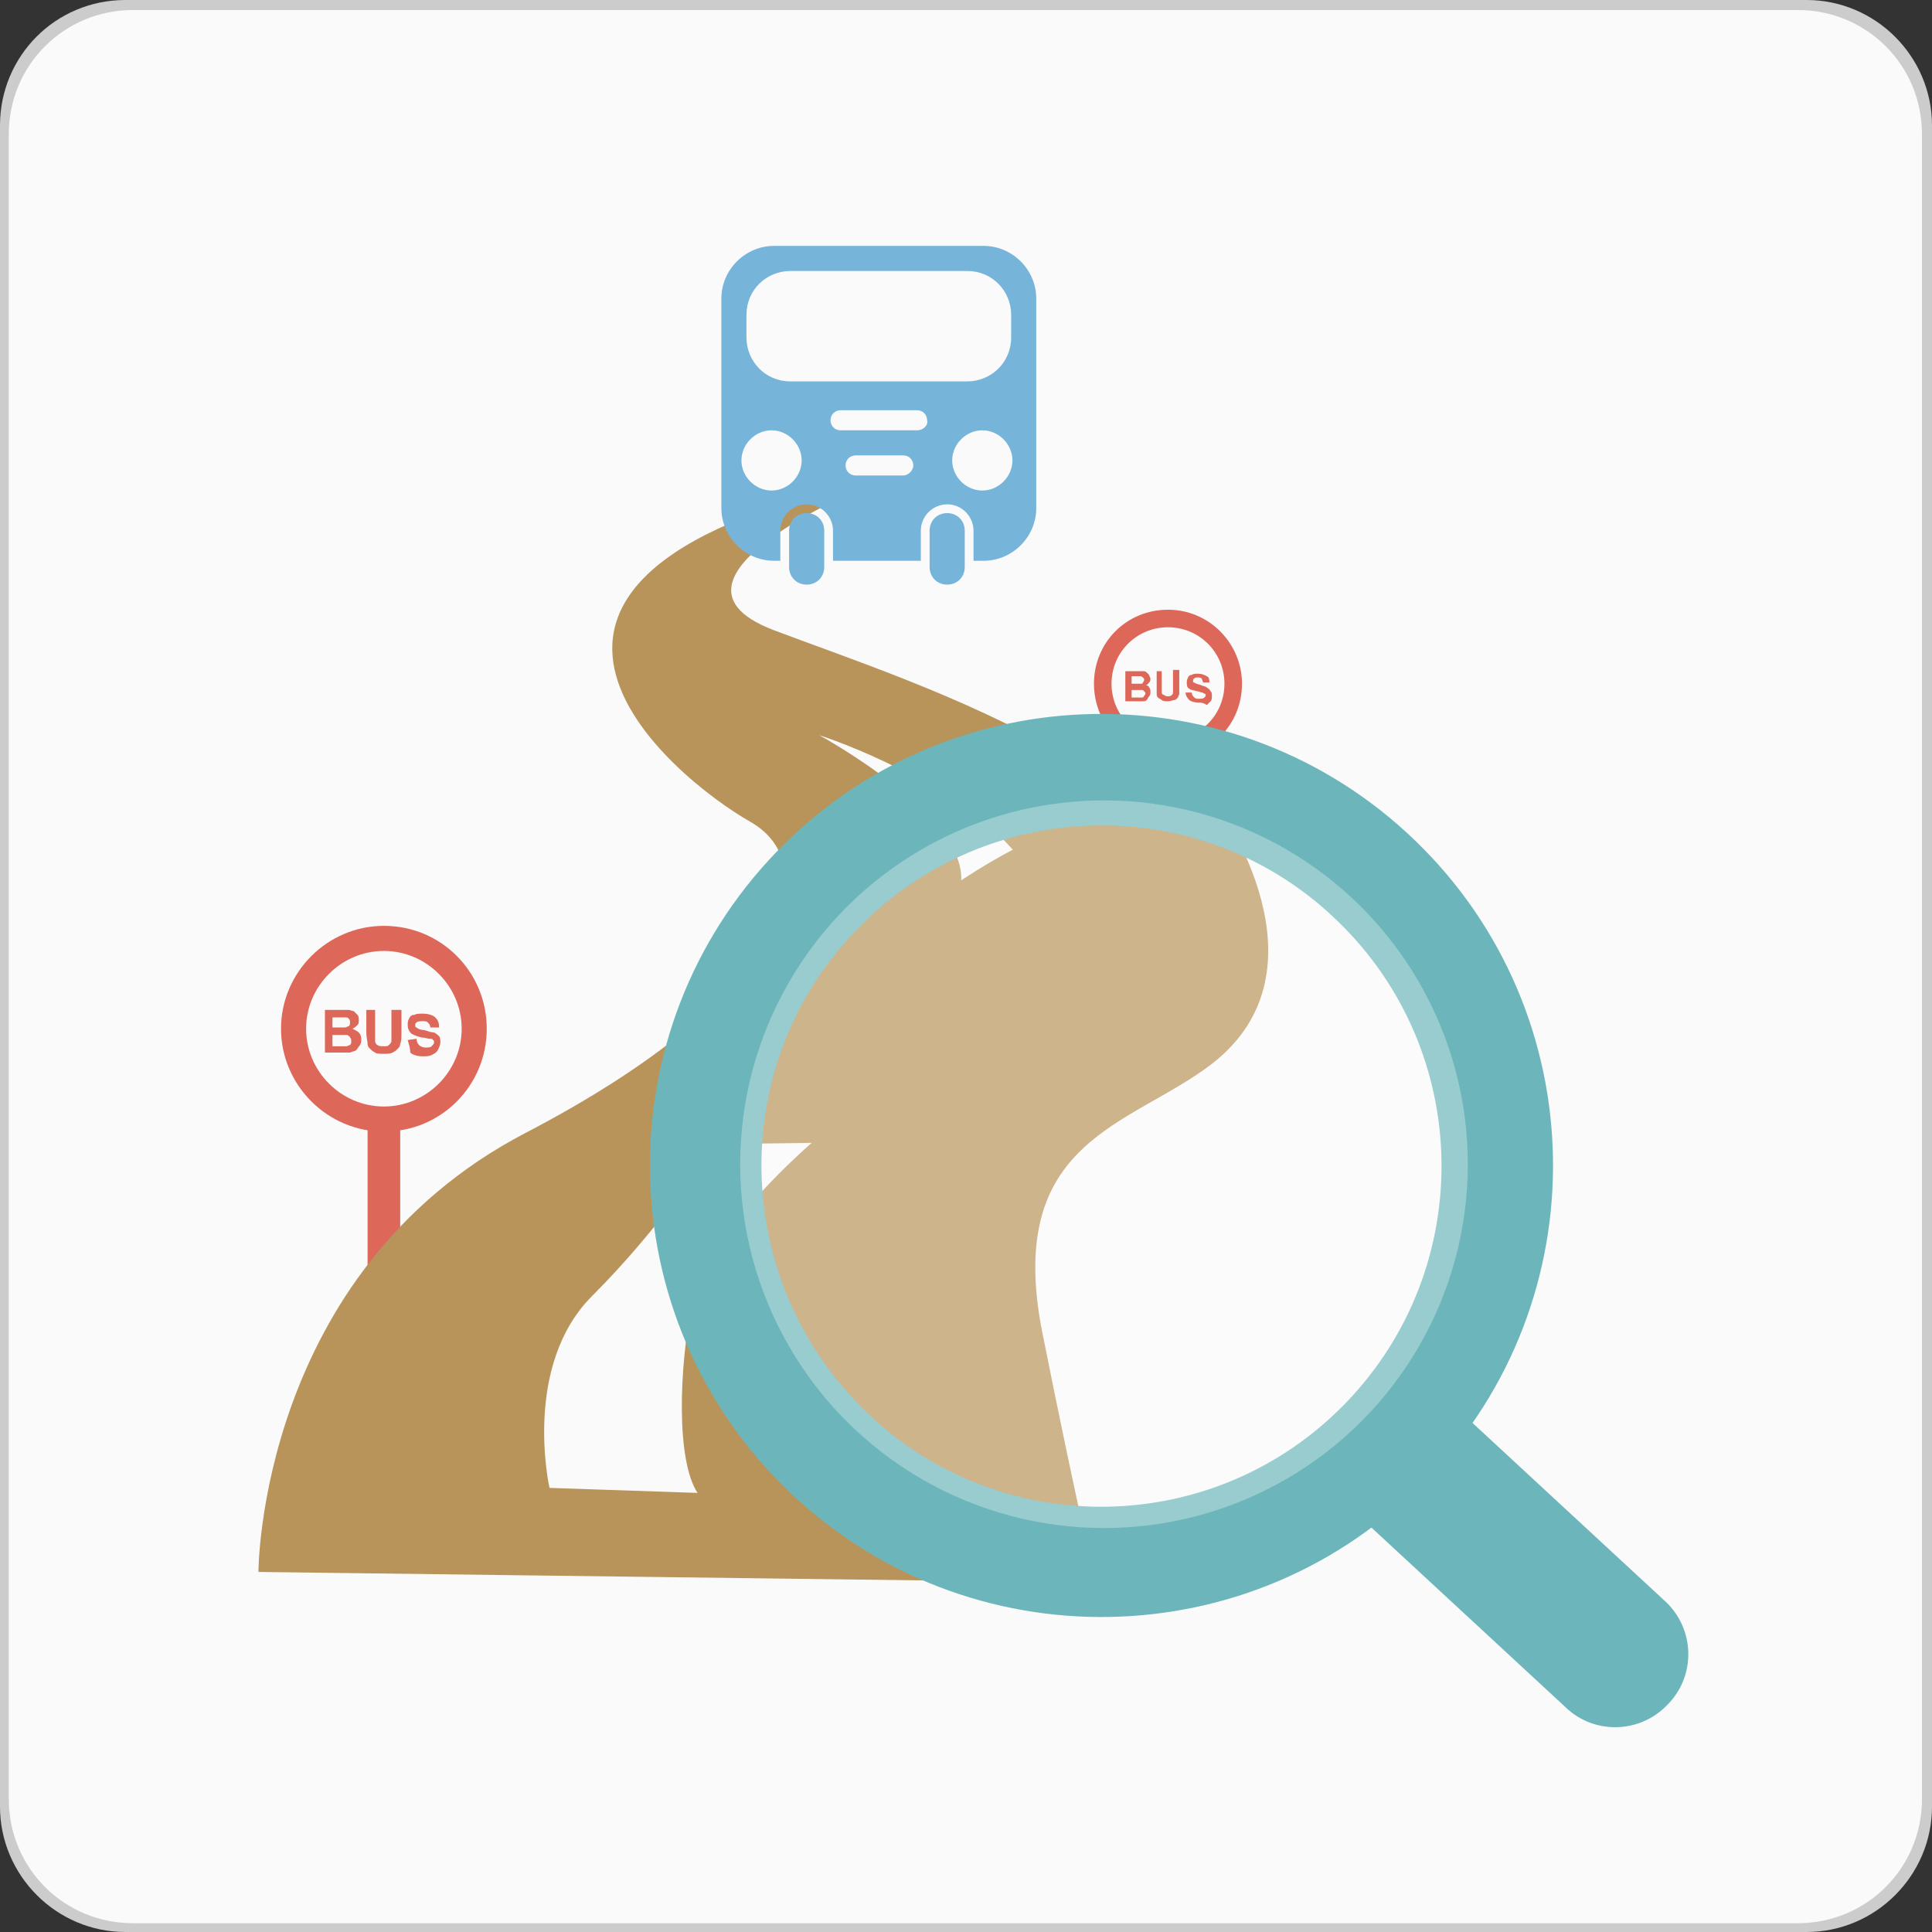
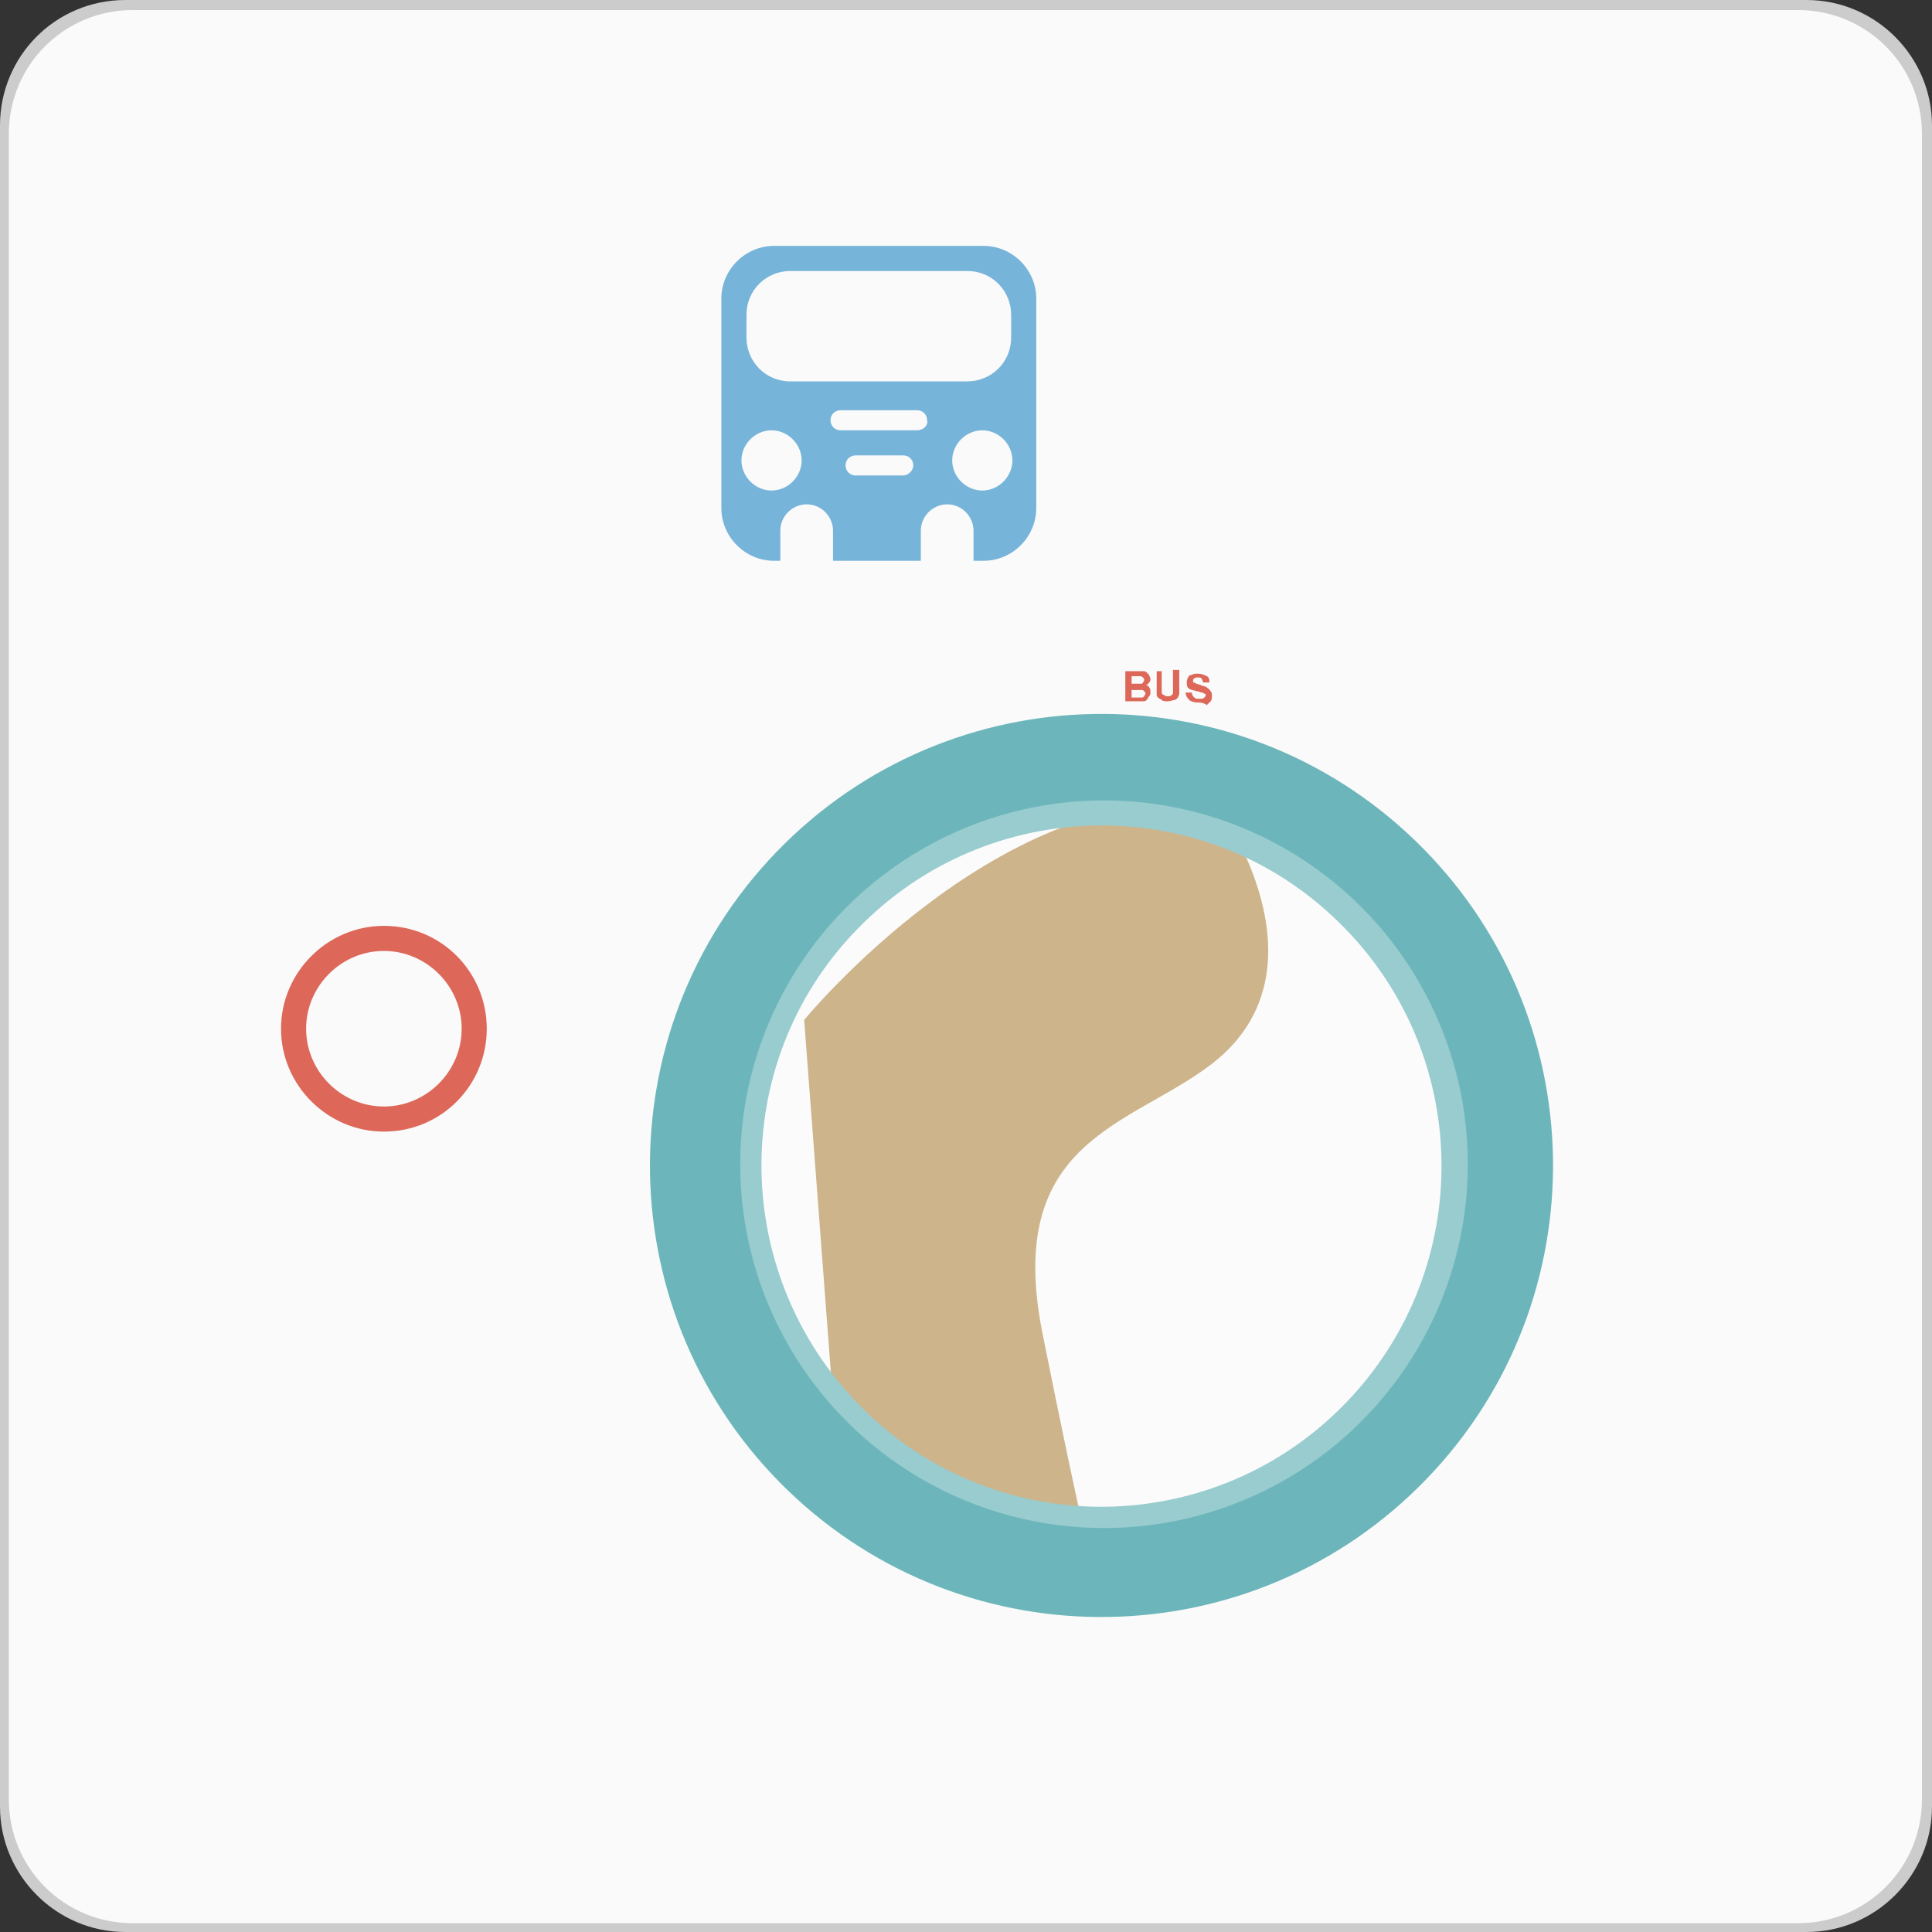
<svg xmlns="http://www.w3.org/2000/svg" viewBox="0 0 154 154">
  <rect x="0" y="0" width="154" height="154" fill="#333333" stroke="none" />
  <path fill="#CCC" d="M154 144c0 5.5-4.5 10-10 10H10c-5.5 0-10-4.5-10-10V10C0 4.5 4.4 0 10 0h134c5.5 0 10 4.5 10 10v134z" />
  <path fill="#FAFAFA" d="M153.2 143.4c0 5.5-4.4 9.9-9.9 9.9H10.6c-5.5 0-9.9-4.4-9.9-9.9V10.7C.7 5.2 5.1.8 10.6.8h132.7c5.5 0 9.9 4.4 9.9 9.9v132.7z" />
  <g>
    <g fill="#DD6859">
      <path d="M30.6 73.8c-4.5 0-8.2 3.7-8.2 8.2s3.7 8.2 8.2 8.2c4.6 0 8.2-3.7 8.2-8.2s-3.6-8.2-8.2-8.2zm0 14.4c-3.4 0-6.2-2.8-6.2-6.2 0-3.4 2.8-6.2 6.2-6.2 3.4 0 6.2 2.8 6.2 6.2 0 3.4-2.8 6.2-6.2 6.2z" />
-       <path d="M31.9 101.2c0 .7-.6 1.3-1.3 1.3-.7 0-1.3-.6-1.3-1.3V89.9c0-.7.6-1.3 1.3-1.3.7 0 1.3.6 1.3 1.3v11.3zM25.8 80.5h2c.1 0 .3.1.4.1l.3.3c.1.1.1.3.1.4 0 .2 0 .3-.1.4-.1.1-.2.2-.4.3.2.1.4.2.5.3.1.1.2.3.2.5s0 .3-.1.5c-.1.1-.2.3-.3.4-.1.1-.3.1-.5.2h-2v-3.4zm.7.6v.8h1c.1 0 .2-.1.3-.1.1-.1.1-.2.1-.3 0-.1 0-.2-.1-.3-.1-.1-.1-.1-.3-.1h-1zm0 1.4v.9h1.1c.1 0 .2-.1.3-.1.1-.1.1-.2.1-.3 0-.1 0-.2-.1-.3 0-.1-.1-.1-.2-.2h-1.2zM29.2 80.5h.7V83c0 .1.1.3.2.3.1.1.3.1.5.1s.3 0 .4-.1.2-.2.2-.3v-2.5h.8v1.8c0 .4 0 .7-.1.9 0 .2-.1.3-.2.4-.1.1-.2.2-.4.3-.2.1-.4.1-.7.1-.3 0-.6 0-.7-.1-.2-.1-.3-.2-.4-.3-.1-.1-.2-.2-.2-.4s-.1-.5-.1-.9v-1.8zM32.5 82.9l.7-.1c0 .2.1.4.2.5.1.1.3.2.5.2s.4 0 .5-.1c.1-.1.2-.2.2-.3 0-.1 0-.2-.1-.2 0-.1-.1-.1-.3-.1-.1 0-.3-.1-.6-.1-.4-.1-.6-.2-.8-.3-.2-.2-.3-.4-.3-.7 0-.2 0-.3.1-.5s.2-.3.4-.3c.2-.1.4-.1.7-.1.4 0 .8.1 1 .3.2.2.3.4.3.8h-.7c0-.2-.1-.3-.2-.4-.1-.1-.2-.1-.4-.1s-.4 0-.5.1c-.1.1-.1.1-.1.2s0 .2.1.2c.1.1.3.2.6.2.3.1.6.2.8.2.2.1.3.2.4.3.1.1.1.3.1.5s-.1.4-.2.6c-.1.2-.3.3-.5.4-.2.1-.4.1-.7.1-.4 0-.8-.1-1-.3 0-.4-.1-.6-.2-1z" />
    </g>
    <g fill="#DD6859">
-       <path d="M93.1 48.6c-3.3 0-5.9 2.6-5.9 5.9 0 3.3 2.6 5.9 5.9 5.9 3.3 0 5.9-2.6 5.9-5.9 0-3.2-2.6-5.9-5.9-5.9zm0 10.4c-2.5 0-4.5-2-4.5-4.5s2-4.5 4.5-4.5 4.5 2 4.5 4.5-2 4.5-4.5 4.5z" />
      <path d="M94.1 68.3c0 .5-.4 1-1 1-.5 0-1-.4-1-1v-8.1c0-.5.4-1 1-1 .5 0 1 .4 1 1v8.1zM89.7 53.5h1.4c.1 0 .2 0 .3.1l.2.2c0 .1.1.2.1.3 0 .1 0 .2-.1.3-.1.1-.1.2-.3.2.1 0 .3.1.3.2.1.1.1.2.1.4 0 .1 0 .2-.1.3-.1.1-.1.2-.2.3-.1.1-.2.1-.3.1h-1.4v-2.4zm.5.4v.6h.7c.1 0 .2 0 .2-.1 0 0 .1-.1.1-.2s0-.1-.1-.2c0 0-.1-.1-.2-.1h-.7zm0 1v.7h.8c.1 0 .1 0 .2-.1 0-.1.1-.1.1-.2s0-.1-.1-.2-.1-.1-.2-.1h-.8zM92.1 53.5h.5V55.2c0 .1.1.2.2.2.1.1.2.1.3.1.1 0 .2 0 .3-.1s.1-.1.1-.2V53.4h.5v1.9c0 .1-.1.2-.1.3-.1.1-.2.2-.3.2-.1 0-.3.1-.5.1s-.4 0-.5-.1c-.1-.1-.2-.1-.3-.2-.1-.1-.1-.2-.1-.3V53.5zM94.5 55.2h.5c0 .2.1.3.2.4.1.1.2.1.4.1s.3 0 .4-.1c.1-.1.1-.1.1-.2s0-.1-.1-.1c0 0-.1-.1-.2-.1s-.2-.1-.4-.1c-.3-.1-.5-.1-.6-.2-.2-.1-.2-.3-.2-.5 0-.1 0-.2.1-.4s.2-.2.3-.2c.1-.1.3-.1.5-.1.3 0 .5.1.7.2.2.1.2.3.2.5h-.5c0-.1-.1-.2-.1-.3-.1-.1-.2-.1-.3-.1-.1 0-.3 0-.3.1-.1 0-.1.1-.1.2s0 .1.1.1c.1.1.2.1.5.2.2.1.4.1.5.2.1.1.2.1.3.3.1.1.1.2.1.4 0 .1 0 .3-.1.4l-.3.3c-.3-.2-.5-.2-.7-.2-.3 0-.6-.1-.7-.2-.2-.2-.3-.4-.3-.6z" />
    </g>
    <g fill="#B8945A">
-       <path d="M83.7 126.1h-.2.2zM61.6 50.2C50.5 45.9 70.8 38 70.8 38c-37.5 7.7-17 24.1-11 27.5 6 3.4 3.4 13.7-17.9 24.8-21.3 11.1-21.3 35-21.3 35l62.9.8c-.9-.1-4.2-1.6-4.9-17.1-.9-17.9 11.9-15.4 17.1-30.7 5.1-15.3-23.1-23.9-34.1-28.1zm-6.4 53.5c-1.1 5.4-1.3 12.7.4 15.3l-11.8-.4s-2.2-9.7 3.4-15.3c5.6-5.6 9.4-11.5 9.5-12.1l8-.1s-8.4 7.2-9.5 12.6zm21.3-20.9L69 81.5s6-5.2 7.5-10.6c1.5-5.4-11.2-12.3-11.2-12.3 2.8.9 12.3 4.7 16.2 10.1 3.9 5.5-5 14.1-5 14.1z" />
-     </g>
+       </g>
    <g fill="#76B4DA">
-       <path d="M65.7 45.2c0 .8-.6 1.4-1.4 1.4-.8 0-1.4-.6-1.4-1.4v-2.9c0-.8.6-1.4 1.4-1.4.8 0 1.4.6 1.4 1.4v2.9zM76.9 45.2c0 .8-.6 1.4-1.4 1.4-.8 0-1.4-.6-1.4-1.4v-2.9c0-.8.6-1.4 1.4-1.4.8 0 1.4.6 1.4 1.4v2.9z" />
      <path d="M78.4 19.6H61.7c-2.3 0-4.2 1.9-4.2 4.2v16.7c0 2.3 1.9 4.2 4.2 4.2h.5v-2.4c0-1.2 1-2.1 2.1-2.1 1.2 0 2.1 1 2.1 2.1v2.4h7v-2.4c0-1.2 1-2.1 2.1-2.1 1.2 0 2.1 1 2.1 2.1v2.4h.8c2.3 0 4.2-1.9 4.2-4.2V23.8c0-2.3-1.9-4.2-4.2-4.2zM61.5 39.1c-1.3 0-2.4-1.1-2.4-2.4s1.1-2.4 2.4-2.4c1.3 0 2.4 1.1 2.4 2.4s-1.1 2.4-2.4 2.4zM72 37.9h-3.8c-.5 0-.8-.4-.8-.8 0-.5.4-.8.8-.8H72c.5 0 .8.4.8.8s-.4.8-.8.8zm1.1-3.6H67c-.5 0-.8-.4-.8-.8 0-.5.4-.8.8-.8h6.1c.5 0 .8.4.8.8.1.4-.3.8-.8.8zM63 30.4c-2 0-3.5-1.6-3.5-3.5v-1.8c0-2 1.6-3.5 3.5-3.5h14.1c2 0 3.5 1.6 3.5 3.5v1.8c0 2-1.6 3.5-3.5 3.5H63zm15.3 8.7c-1.3 0-2.4-1.1-2.4-2.4s1.1-2.4 2.4-2.4c1.3 0 2.4 1.1 2.4 2.4s-1.1 2.4-2.4 2.4z" />
    </g>
    <path fill="#B8945A" d="M97.1 64.3s9.3 12.9-.5 20.5c-6.5 5-16.6 6-13.5 21.5 3 15 4.5 21 4.5 21l-21-13-2.5-33s16-19.5 33-17z" />
-     <path fill="#6CB6BB" d="M132.8 127.7c2.3 2.2 2.4 5.9.1 8.2-2.2 2.3-5.9 2.4-8.2.1l-16.1-14.9c-2.3-2.2-2.4-5.9-.1-8.2 2.2-2.3 5.9-2.4 8.2-.1l16.1 14.9z" />
    <path fill="#6CB6BB" d="M61.9 67.9c-13.8 14.3-13.4 37.1.9 50.9 14.3 13.8 37.1 13.4 50.9-.9 13.8-14.3 13.4-37.1-.9-50.9-14.3-13.8-37.1-13.4-50.9.9zm45.4 43.9c-10.4 10.8-27.6 11.1-38.3.7-10.8-10.5-11.1-27.7-.7-38.4 10.4-10.8 27.6-11.1 38.3-.7 10.8 10.4 11.1 27.6.7 38.4z" />
    <circle cx="88" cy="92.8" r="29" fill="#FFF" opacity=".3" />
  </g>
</svg>